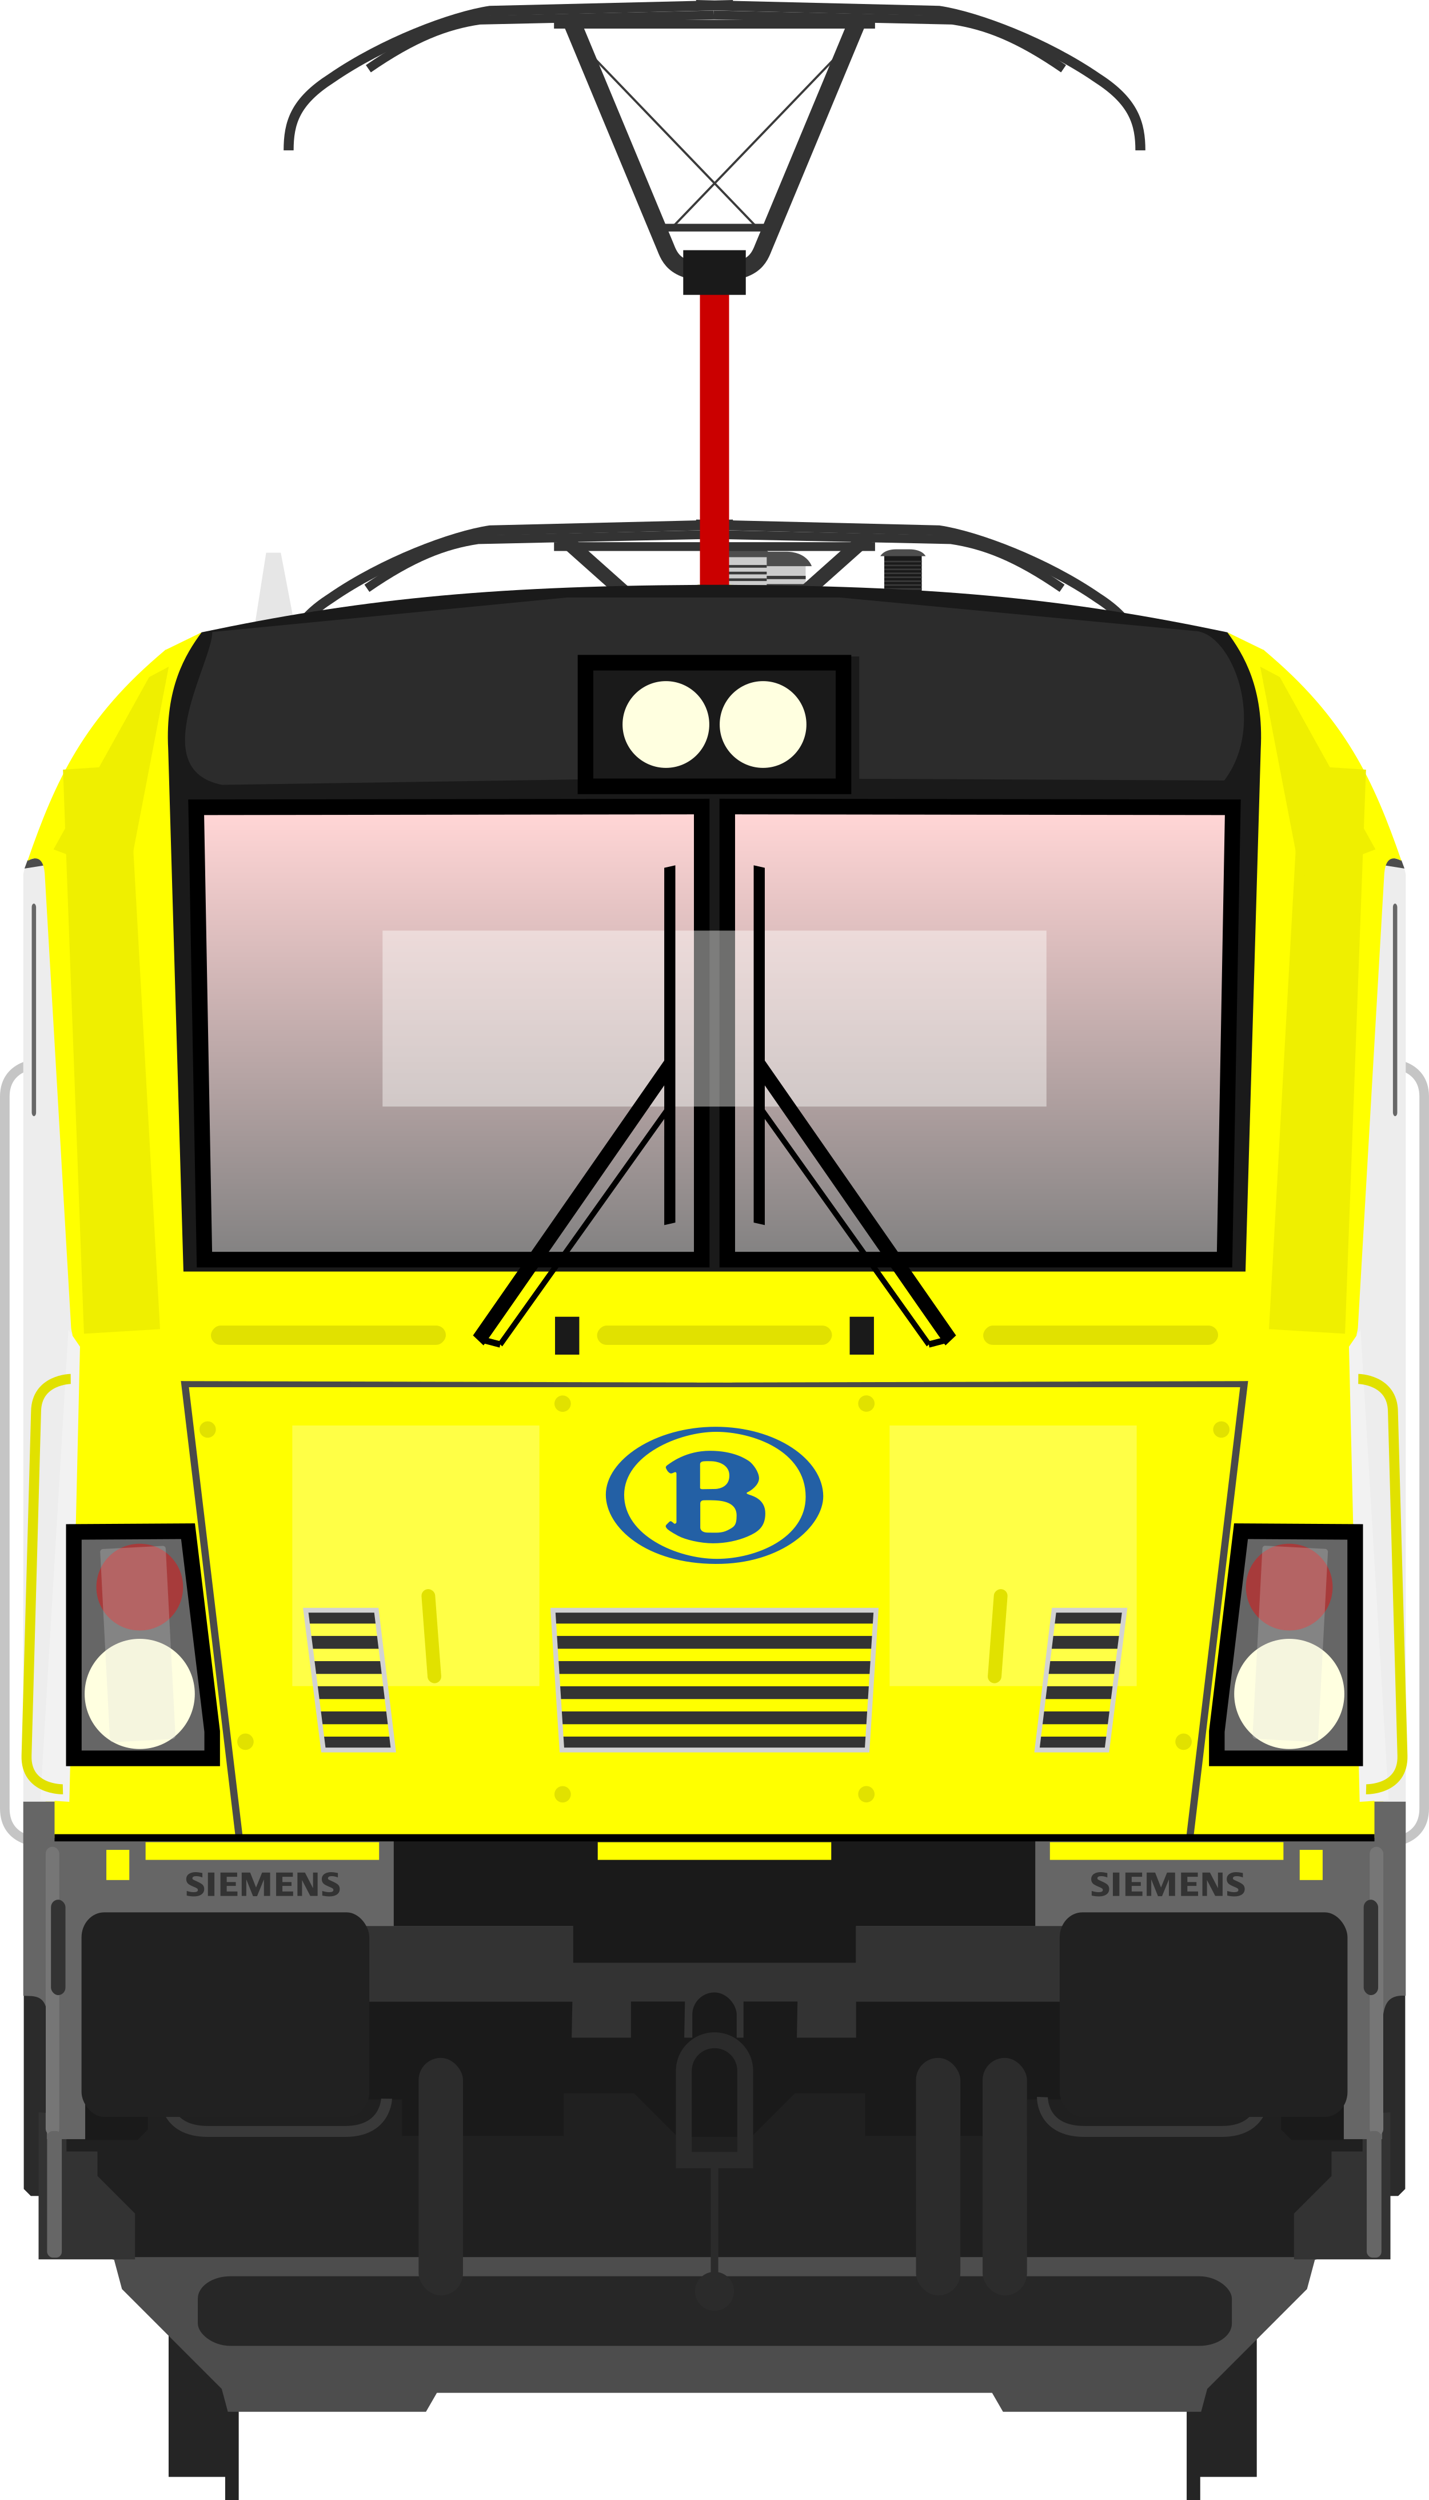
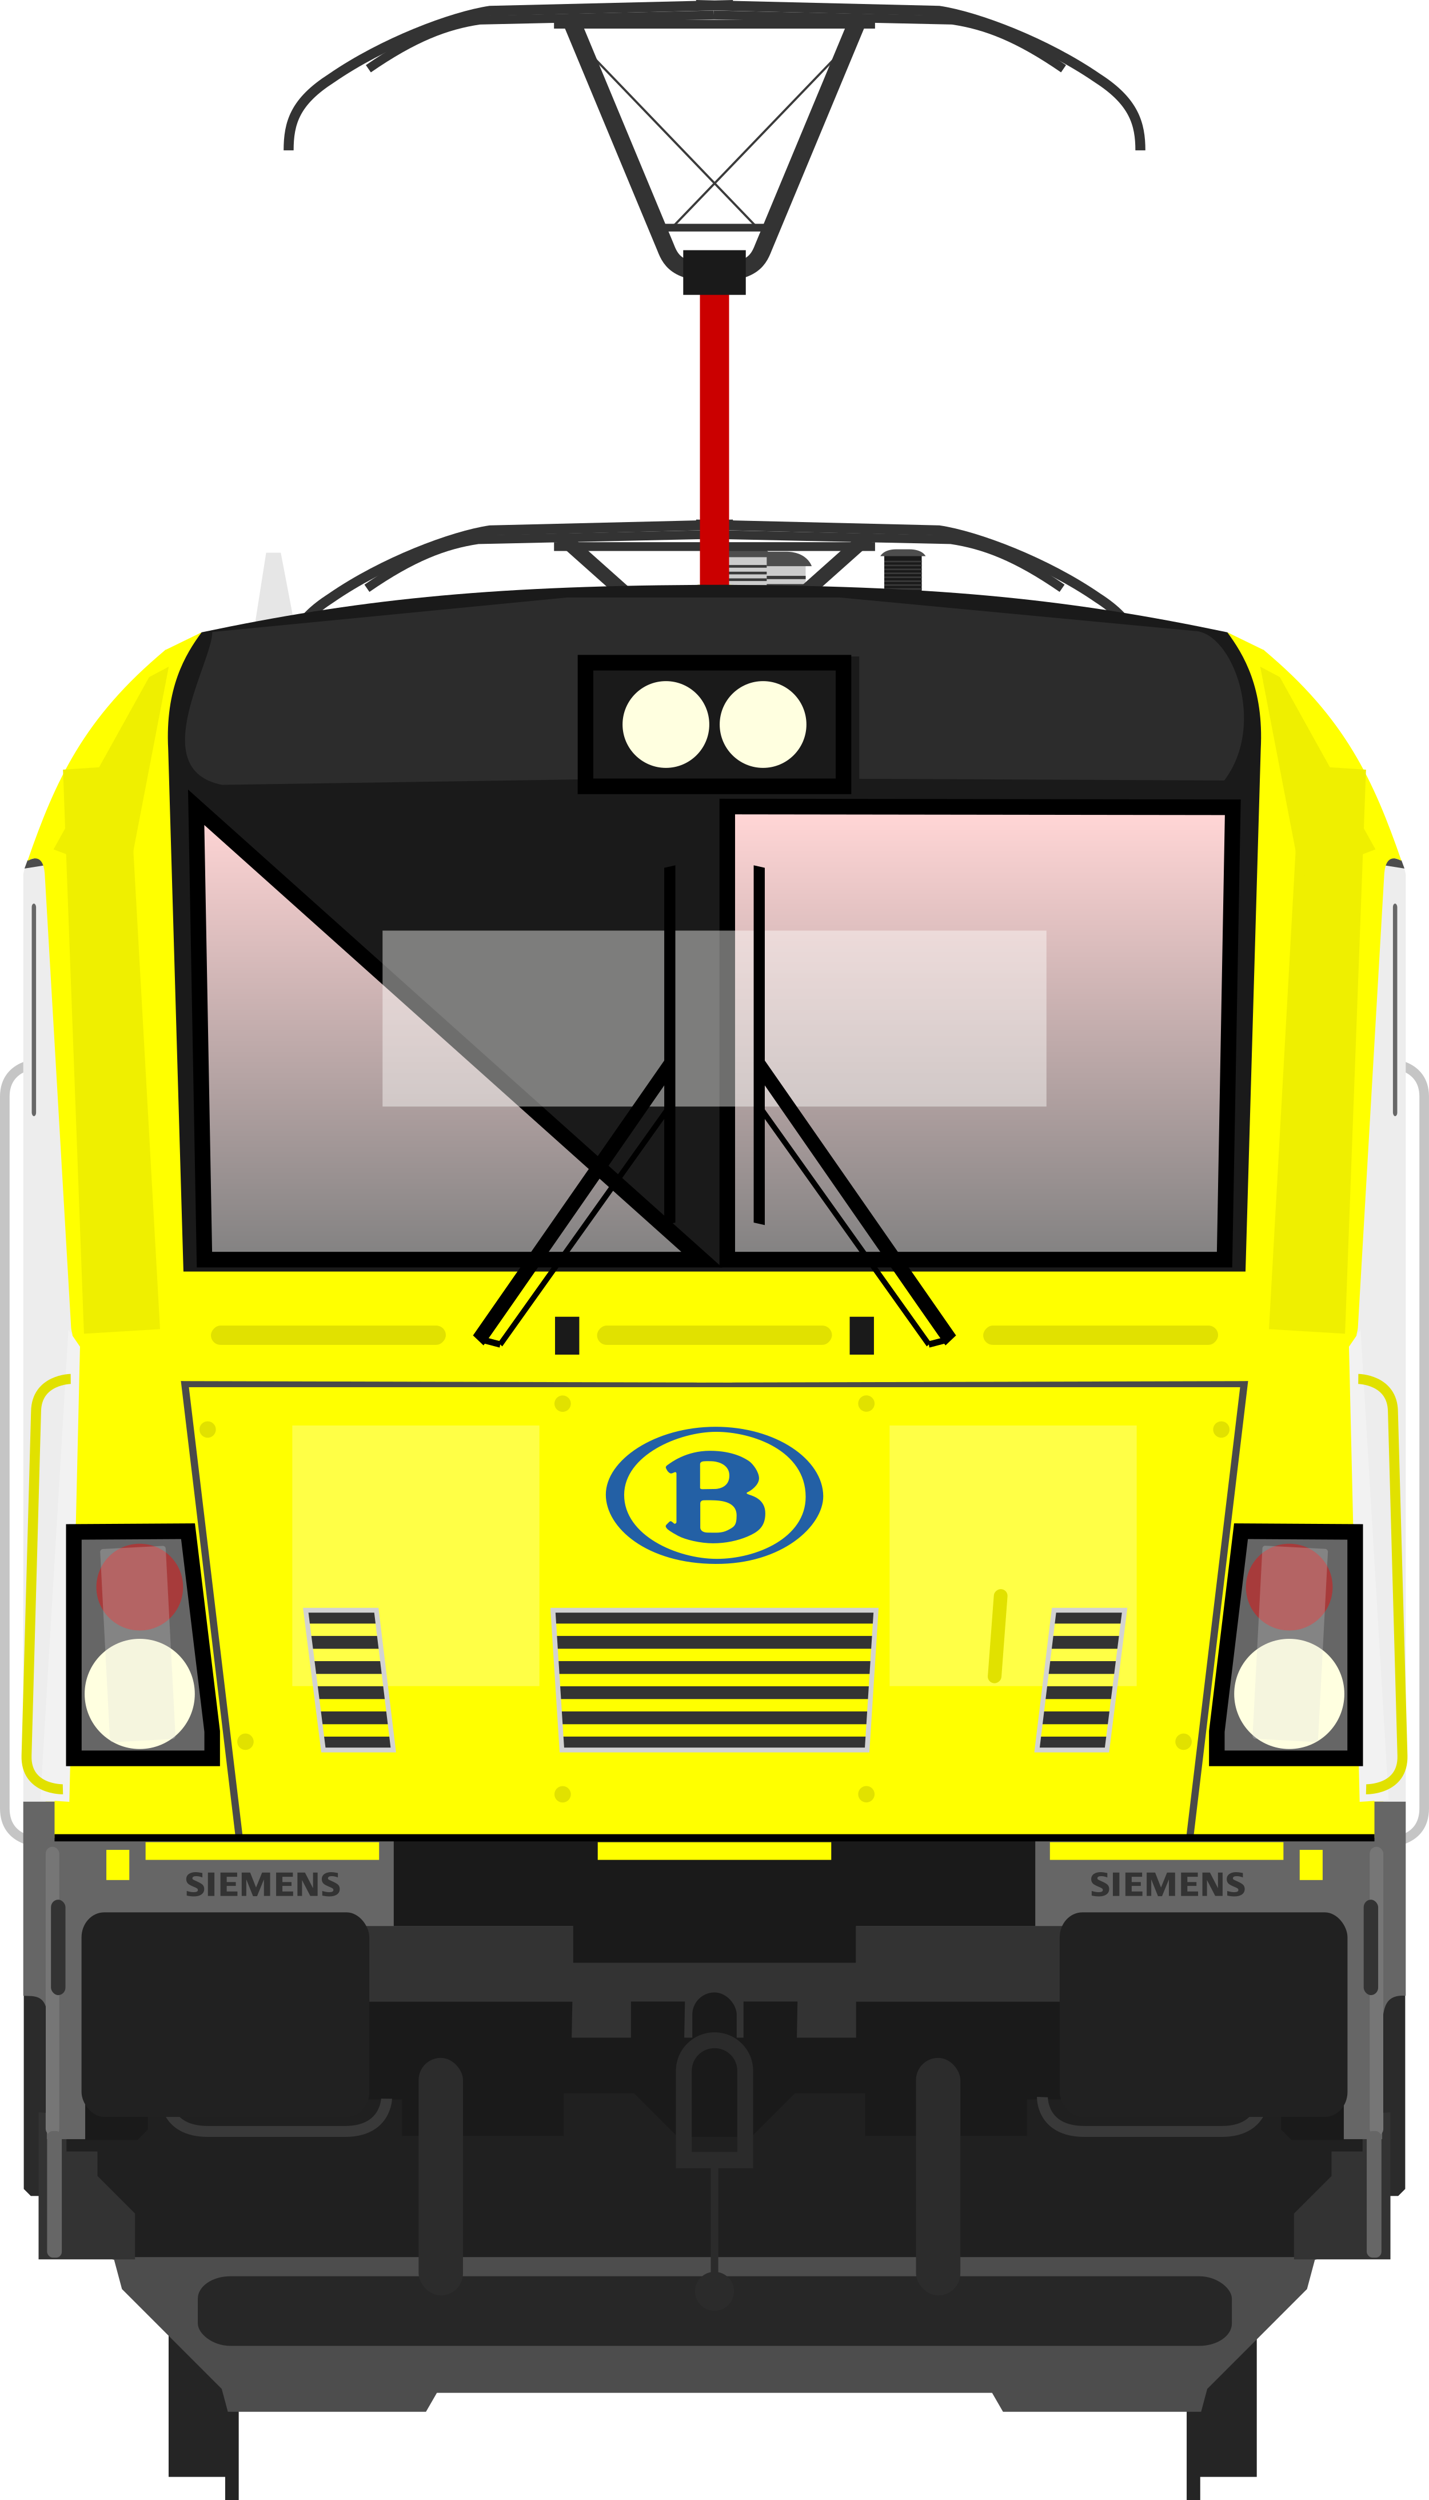
<svg xmlns="http://www.w3.org/2000/svg" xmlns:xlink="http://www.w3.org/1999/xlink" version="1.1" width="297.91" height="521">
  <defs>
    <linearGradient id="linearGradient1415" x1="97.302" x2="97.302" y1="182.98" y2="269.12" gradientTransform="matrix(1.056,0,0,1.056,-1.784,-30.209)" gradientUnits="userSpaceOnUse">
      <stop stop-color="#ffd5d5" offset="0" />
      <stop stop-color="#808080" offset="1" />
    </linearGradient>
    <linearGradient id="linearGradient1807" x1="97.302" x2="97.302" y1="182.98" y2="269.12" gradientTransform="matrix(-1.084,0,0,1.084,313.86,-43.904)" gradientUnits="userSpaceOnUse" xlink:href="#linearGradient1415" />
    <linearGradient id="linearGradient1842" x1="97.302" x2="97.302" y1="182.98" y2="269.12" gradientTransform="matrix(1.084,0,0,1.084,-9.654,-43.904)" gradientUnits="userSpaceOnUse" xlink:href="#linearGradient1415" />
    <filter id="filter4582" x="-.219" y="-1.198" width="1.437" height="3.397" color-interpolation-filters="sRGB">
      <feGaussianBlur stdDeviation="11.99" />
    </filter>
    <filter id="filter6212" x="-.023" y="-.074" width="1.046" height="1.148" color-interpolation-filters="sRGB">
      <feGaussianBlur stdDeviation="2.068" />
    </filter>
    <filter id="filter6494" x="-.127" y="-1.301" width="1.254" height="3.602" color-interpolation-filters="sRGB">
      <feGaussianBlur stdDeviation="11.012" />
    </filter>
    <filter id="filter7085-2" x="-.242" y="-.141" width="1.484" height="1.283" color-interpolation-filters="sRGB">
      <feGaussianBlur stdDeviation="2.589" />
    </filter>
    <filter id="filter7229" x="-.283" y="-.048" width="1.566" height="1.097" color-interpolation-filters="sRGB">
      <feGaussianBlur stdDeviation="2.384" />
    </filter>
    <filter id="filter7229-0" x="-.283" y="-.048" width="1.566" height="1.097" color-interpolation-filters="sRGB">
      <feGaussianBlur stdDeviation="2.384" />
    </filter>
    <filter id="filter8450" x="-.707" y="-.033" width="2.414" height="1.067" color-interpolation-filters="sRGB">
      <feGaussianBlur stdDeviation="0.836" />
    </filter>
    <filter id="filter8450-0" x="-.707" y="-.033" width="2.414" height="1.067" color-interpolation-filters="sRGB">
      <feGaussianBlur stdDeviation="0.836" />
    </filter>
    <filter id="filter1315" x="-.332" y="-.315" width="1.665" height="1.63" color-interpolation-filters="sRGB">
      <feGaussianBlur stdDeviation="7.133" />
    </filter>
    <filter id="filter1315-3" x="-.332" y="-.315" width="1.665" height="1.63" color-interpolation-filters="sRGB">
      <feGaussianBlur stdDeviation="7.133" />
    </filter>
    <filter id="filter7085-2-5" x="-.242" y="-.141" width="1.484" height="1.283" color-interpolation-filters="sRGB">
      <feGaussianBlur stdDeviation="2.589" />
    </filter>
    <filter id="filter3862" x="-.805" y="-.273" width="2.609" height="1.546" color-interpolation-filters="sRGB">
      <feGaussianBlur stdDeviation="4.584" />
    </filter>
    <filter id="filter3862-1" x="-.805" y="-.273" width="2.609" height="1.546" color-interpolation-filters="sRGB">
      <feGaussianBlur stdDeviation="4.584" />
    </filter>
    <filter id="filter7615-6" x="-.138" y="-.014" width="1.275" height="1.028" color-interpolation-filters="sRGB">
      <feGaussianBlur stdDeviation="0.574" />
    </filter>
    <filter id="filter7615-9-5" x="-.138" y="-.014" width="1.275" height="1.028" color-interpolation-filters="sRGB">
      <feGaussianBlur stdDeviation="0.574" />
    </filter>
  </defs>
  <g transform="translate(-3.149,15.843)">
    <g transform="translate(-.466)" fill="none" stroke="#c5c5c5" stroke-width="2">
      <path d="m11.838 205.78s-7.162 0.069-7.223 6.816v148.42c0 7.215 7.574 7.014 7.574 7.014" />
      <path d="m293.3 205.78s7.162 0.069 7.223 6.816v148.42c0 7.215-7.574 7.014-7.574 7.014" />
    </g>
    <g transform="matrix(.555 0 0 .555 138.02 32.424)">
      <rect x="89.144" y="120.51" width="14.067" height="22.166" fill="#1a1a1a" stroke-width="2.504" />
      <rect x="87.969" y="140.28" width="16.272" height="2.69" fill="#909090" />
      <path d="m93.318 135.68h5.188c5.781-0.055 6.969 2.938 6.969 2.938h-18.589s1.219-2.882 6.438-2.938z" fill="#4d4d4d" />
      <path d="m93.563 119.28h4.744c5.287-0.049 6.372 2.584 6.372 2.584h-17.005s1.115-2.535 5.887-2.584z" fill="#4d4d4d" />
      <g fill="#3a3a3a">
        <rect x="89.144" y="123.59" width="14.067" height=".585" />
        <rect x="89.144" y="125.06" width="14.067" height=".585" />
        <rect x="89.144" y="126.53" width="14.067" height=".585" />
        <rect x="89.144" y="128.01" width="14.067" height=".585" />
        <rect x="89.144" y="129.48" width="14.067" height=".585" />
        <rect x="89.144" y="130.95" width="14.067" height=".585" />
        <rect x="89.144" y="132.42" width="14.067" height=".585" />
        <rect x="89.144" y="133.89" width="14.067" height=".585" />
      </g>
    </g>
    <g transform="matrix(.858 0 0 1.168 82.555 -40.192)">
      <rect x="89.144" y="120.51" width="14.067" height="22.166" fill="#ccc" stroke-width="2.504" />
      <rect x="87.969" y="140.28" width="16.272" height="2.69" fill="#909090" />
      <path d="m93.318 135.68h5.188c5.781-0.055 6.969 2.938 6.969 2.938h-18.589s1.219-2.882 6.438-2.938z" fill="#4d4d4d" />
      <path d="m93.563 119.28h4.744c5.287-0.049 6.372 2.584 6.372 2.584h-17.005s1.115-2.535 5.887-2.584z" fill="#4d4d4d" />
      <g fill="#3a3a3a">
        <rect x="89.144" y="123.59" width="14.067" height=".585" />
        <rect x="89.144" y="125.06" width="14.067" height=".585" />
        <rect x="89.144" y="126.53" width="14.067" height=".585" />
        <rect x="89.144" y="128.01" width="14.067" height=".585" />
        <rect x="89.144" y="129.48" width="14.067" height=".585" />
        <rect x="89.144" y="130.95" width="14.067" height=".585" />
        <rect x="89.144" y="132.42" width="14.067" height=".585" />
        <rect x="89.144" y="133.89" width="14.067" height=".585" />
      </g>
    </g>
    <g transform="matrix(.695 0 0 .946 91.258 -15.011)">
      <rect x="89.144" y="120.51" width="14.067" height="22.166" fill="#ccc" stroke-width="2.504" />
      <rect x="87.969" y="140.28" width="16.272" height="2.69" fill="#909090" />
      <path d="m93.318 135.68h5.188c5.781-0.055 6.969 2.938 6.969 2.938h-18.589s1.219-2.882 6.438-2.938z" fill="#4d4d4d" />
      <path d="m93.563 119.28h4.744c5.287-0.049 6.372 2.584 6.372 2.584h-17.005s1.115-2.535 5.887-2.584z" fill="#4d4d4d" />
      <g fill="#3a3a3a">
        <rect x="89.144" y="123.59" width="14.067" height=".585" />
        <rect x="89.144" y="125.06" width="14.067" height=".585" />
        <rect x="89.144" y="126.53" width="14.067" height=".585" />
        <rect x="89.144" y="128.01" width="14.067" height=".585" />
        <rect x="89.144" y="129.48" width="14.067" height=".585" />
        <rect x="89.144" y="130.95" width="14.067" height=".585" />
        <rect x="89.144" y="132.42" width="14.067" height=".585" />
        <rect x="89.144" y="133.89" width="14.067" height=".585" />
      </g>
    </g>
    <g transform="translate(-9.9817e-4)" fill="none" stroke="#333">
      <g transform="translate(-8.288)" stroke-width="3">
        <path d="m192.66 95.666-13.283 11.834" />
        <path d="m128.13 95.666 13.283 11.834" />
      </g>
      <path d="m79.642 106.75c9.507-6.558 16.232-9.099 23.176-10.134l48.84-1.073m72.91 11.206c-9.509-6.558-16.231-9.099-23.18-10.134l-49.729-1.073" stroke-width="1.836" />
      <path d="m63.32 123.76c0-5.768 1.341-10.168 8.912-15.024 10.777-7.433 25.202-12.879 33.074-14.052l50.667-1.217m84.917 30.291c0-5.54-1.342-10.168-8.907-15.024-10.78-7.433-25.201-12.879-33.078-14.052l-50.662-1.217" stroke-width="2.081" />
    </g>
    <path d="m58.63 99.344-2.286 14.57 8.022-0.548-2.678-14.022z" fill="#e6e6e6" />
    <rect x="9.573" y="395.63" width="285.06" height="44.693" ry="0" fill="#2b2b2b" stroke="#2b2b2b" stroke-linecap="round" stroke-linejoin="bevel" stroke-width="2.931" />
    <g transform="matrix(1 0 0 1 6.725 -15.916)" fill="#252525">
      <rect x="31.576" y="480.51" width="13.578" height="35.732" stroke-width="1.011" />
      <rect x="43.367" y="500.52" width="2.825" height="20.585" stroke-width="1.092" />
      <rect transform="scale(-1,1)" x="-258.43" y="480.51" width="13.578" height="35.732" stroke-width="1.011" />
      <rect transform="scale(-1,1)" x="-246.64" y="500.52" width="2.825" height="20.585" stroke-width="1.092" />
    </g>
    <g stroke-width="1.084">
      <path d="m148.59 106.02v0.16c-36.244 0.814-70.891 2.294-110.96 13.422-15.914 13.842-24.404 29.915-29.631 46.969l1.895-3.488 2.617 3.725 3.449 94-3.561 106.43h279.41l-3.562-106.43 3.451-94 2.615-3.725 1.895 3.488c-5.227-17.054-13.717-33.127-29.631-46.969-40.066-11.127-74.713-12.608-110.96-13.422v-0.16c-1.143 0.025-2.358 0.055-3.516 0.08-1.158-0.025-2.374-0.055-3.518-0.08z" fill="#ff0" />
      <path d="m296.21 166.57v193.03h-6.525l-3.951-103.13 3.955-96.056 5.626 3.124c0.294 0.809 0.853 2.13 0.895 3.027z" fill="#ededed" />
      <path d="m13.348 416.22v35.451l13.588 3.408 1.637 6.107 20.803 20.803 1.279 4.773h41.295l2.281-3.953h115.74l2.283 3.953h41.295l1.279-4.773 20.801-20.803 1.637-6.107 13.59-3.408v-35.451h-277.51z" fill="#4d4d4d" />
    </g>
    <rect x="12.559" y="395.17" width="279.09" height="59.35" fill="#202020" />
    <rect transform="matrix(1.036 0 0 .714 -2.621 131.99)" x="45.372" y="457.32" width="208.09" height="20.315" ry="6.55" fill="#272727" filter="url(#filter6494)" />
    <path d="m293.02 424.36v30.639h-20.107v-9.549l7.83-7.83v-5.109h6.463v-7.797z" fill="#333" stroke-width="1.084" />
    <path d="m295.31 163.42 0.637 1.735-4.073-0.647c0.251-0.674 0.715-1.216 1.236-1.723z" fill="#4d4d4d" stroke-width="1.084" />
    <path d="m41.682 272.49 11.449 95.565h197.95l11.447-95.565z" fill="#ff0" stroke="#4a4a4a" stroke-width="1.5" />
    <path d="m118.65 98.061h35.073m31.853 0h-35.073" fill="none" stroke="#333" stroke-width="1.836" />
    <g transform="translate(-.005 -12.842)">
      <g transform="translate(0,-1)">
        <g transform="matrix(.918 0 0 .918 25.015 -4.284)" fill="none" stroke="#3b3b3b" stroke-width=".5">
          <path d="m129.04 53.91 38.979-40.528" />
          <path d="m147.9 53.91-38.979-40.528" />
        </g>
        <g transform="translate(0,-2)" fill="none" stroke="#333">
          <path d="m152.11 55.982v74.333" fill="none" stroke="#cb0000" stroke-width="6.076" />
          <path d="m121.67 2.924 20.258 48.679c1.145 2.961 2.762 5.737 13.001 5.14m27.62-53.819-20.258 48.679c-1.145 2.961-2.762 5.737-13.001 5.14" stroke-width="3.672" />
          <path d="m118.65 5.04h35.073m31.853 0h-35.073" stroke-width="1.836" />
        </g>
        <rect x="145.59" y="50.136" width="13.042" height="9.313" fill="#1a1a1a" stroke-width=".833" />
        <path d="m79.947 12.325c9.507-6.558 16.232-9.099 23.176-10.134l48.84-1.073m72.91 11.206c-9.509-6.558-16.231-9.099-23.18-10.134l-49.729-1.073" fill="none" stroke="#333" stroke-width="1.836" />
        <path d="m63.324 29.334c0-5.768 1.341-10.168 8.912-15.024 10.777-7.433 25.202-12.879 33.074-14.052l50.667-1.217m84.917 30.291c0-5.54-1.342-10.168-8.907-15.024-10.78-7.433-25.201-12.879-33.078-14.052l-50.662-1.217" fill="none" stroke="#333" stroke-width="2.081" />
        <rect x="141" y="44.639" width="22.575" height="1.604" fill="#333" />
      </g>
    </g>
    <g stroke-width="1.084">
      <path d="m148.59 106.02v0.025c-44.621 0.268-71.396 3.157-103.4 9.881l-0.006 2e-3 -8.242 7.133 3.121 127.69h224.08l3.119-127.69-8.24-7.133-8e-3 -2e-3c-32-6.724-58.774-9.612-103.39-9.881-1.172-0.047-2.488-0.015-3.518-0.012-1.179-3e-3 -2.313-0.014-3.518-0.014z" fill="#1a1a1a" />
      <path d="m8 166.57v193.03h6.525l3.951-103.13-3.955-96.056-5.626 3.124c-0.294 0.809-0.853 2.13-0.895 3.027z" fill="#ededed" />
      <path d="m11.192 424.36v30.639h20.107v-9.549l-7.83-7.83v-5.109h-6.463v-7.797z" fill="#333" />
      <path d="m8.896 163.42-0.637 1.735 4.073-0.647c-0.251-0.674-0.715-1.216-1.236-1.723z" fill="#4d4d4d" />
    </g>
    <g transform="translate(6.944)">
      <path transform="matrix(1.012 0 0 .583 -1.775 44.62)" d="m41.73 122.2 73.047-12.324h56.226l73.057 11.958c7.7 0.29 15.015 33.093 6.142 53.433l-75.182-0.6v-43.732h-57.883v43.957l-73.369 1.94c-15.983-5.38-1.939-44.041-2.038-54.632z" fill="#6f6f6f" fill-opacity=".222" filter="url(#filter6212)" />
      <path d="m38.245 115.93-7.555 3.676c-17.091 14.17-22.995 27.349-28.736 43.941l-0.004 4e-3 1-0.461c0.808-0.097 2.461-0.375 2.617 3.725l5.461 94c0.903 9.155 19.237 11.156 23.709 11.156l106.74 0.291v0.019l3.684-0.01 3.682 0.01v-0.019l106.74-0.291c4.472 0 22.806-2.002 23.709-11.156l5.463-94c0.156-4.099 1.807-3.822 2.615-3.725l1 0.461-4e-3 -4e-3c-5.741-16.592-11.645-29.771-28.736-43.941l-7.553-3.676c3.415 4.653 7.625 11.584 6.961 24.369l-3.178 108.84h-221.41l-3.18-108.84c-0.664-12.785 3.548-19.716 6.963-24.369z" fill="#ff0" stroke-width="1.084" />
    </g>
    <g transform="translate(1.937)" fill="#ffff4a" fill-opacity=".949" stroke-linecap="round" stroke-linejoin="bevel" stroke-width="3">
      <rect x="62.151" y="281.22" width="51.512" height="54.311" filter="url(#filter1315)" />
      <rect x="186.67" y="281.22" width="51.512" height="54.311" filter="url(#filter1315-3)" />
    </g>
    <path transform="matrix(.826 0 0 1.003 3.62 -1.033)" d="m16.7 261.52-7.092 97.663 7.324 0.423 2.693-94.568z" fill="#f2f2f2" filter="url(#filter7615-6)" />
    <g transform="translate(.036)" fill="#f2f2f2">
      <path transform="matrix(-.826 0 0 1.003 300.55 -1.033)" d="m16.7 261.52-7.092 97.663 7.324 0.423 2.693-94.568z" filter="url(#filter7615-9-5)" />
    </g>
    <g transform="translate(.285)">
      <g fill="#333" stroke-width="1.084">
        <path d="m222.88 319.72-0.34 2.785h14.713l0.354-2.785zm-0.652 5.359-0.324 2.672h14.688l0.338-2.672zm-0.639 5.248-0.324 2.66h14.664l0.336-2.66zm-0.637 5.234-0.326 2.672h14.639l0.338-2.672zm-0.639 5.246-0.324 2.672h14.611l0.338-2.672zm-0.639 5.248-0.34 2.793h14.584l0.354-2.793z" />
        <path d="m118.42 319.72 0.178 2.783h67.01l0.178-2.783zm0.344 5.357 0.172 2.672h66.334l0.172-2.672zm0.336 5.246 0.172 2.672h65.662l0.172-2.672zm0.336 5.246 0.17 2.662h64.994l0.17-2.662zm0.336 5.236 0.172 2.672h64.32l0.17-2.672zm0.336 5.246 0.18 2.797h63.633l0.178-2.797z" />
        <path d="m66.598 319.72 0.354 2.785h14.713l-0.34-2.785zm0.678 5.359 0.338 2.672h14.688l-0.324-2.672zm0.664 5.248 0.336 2.66h14.664l-0.324-2.66zm0.662 5.234 0.338 2.672h14.639l-0.326-2.672zm0.664 5.246 0.338 2.672h14.611l-0.324-2.672zm0.666 5.248 0.354 2.793h14.584l-0.34-2.793z" />
      </g>
      <path d="m66.598 319.72 3.688 29.129h14.584l-3.545-29.129z" fill="none" stroke="#d2d2d2" stroke-width="1px" />
    </g>
    <path d="m8 359.61v40.453c2.022 0.159 5.44-0.662 4.912 5.715v24.166h18.896l2.201-2.246v-8.368h236.19v8.368l2.203 2.246h18.896v-24.166c0.35-2.917 0.433-6.045 4.912-5.715v-40.453h-6.525v7.533h-275.16v-7.533z" fill="#666" stroke-width="1.084" />
    <path d="m20.912 397.18v32.958h10.896l2.201-2.246v-6.231h52.951v7.613h33.742v-8.885h14.652l9.062 9.062h15.375l9.062-9.062h14.65v8.885h33.742v-7.613h52.951v6.231l2.203 2.246h10.896v-32.958z" fill="#1a1a1a" stroke-width="1.084" />
    <path d="m78.334 385.53v15.773h44.139c-0.069 3.751-0.143 7.494-0.143 7.494h12.35v-7.531h11.262c-0.069 3.771-0.143 7.531-0.143 7.531h12.35v-7.531h11.264c-0.07 3.771-0.143 7.531-0.143 7.531h12.348v-7.494h44.26v-15.773h-44.26v7.697h-59.023v-7.697h-44.26z" fill="#333" />
    <g transform="translate(-.83)" fill="#1a1a1a">
      <rect x="119.69" y="258.56" width="5.053" height="7.893" ry="0" />
      <rect x="181.12" y="258.56" width="5.053" height="7.893" ry="0" />
    </g>
    <path d="m237.61 319.72-3.688 29.129h-14.584l3.545-29.129z" fill="none" stroke="#d2d2d2" stroke-width="1px" />
    <path d="m118.42 319.72 1.867 29.129h63.633l1.865-29.129z" fill="none" stroke="#d2d2d2" stroke-width="1px" />
    <path d="m125.21 122.26v25.764h53.784v-25.764z" fill="#1a1a1a" stroke="#000" stroke-width="3.252" />
    <g stroke="#000" stroke-width="3.252">
      <path d="m260.16 152.39-1.725 94.264h-103.67v-94.418z" fill="url(#linearGradient1807)" />
-       <path d="m44.046 152.39 1.725 94.264h103.67v-94.418z" fill="url(#linearGradient1842)" />
+       <path d="m44.046 152.39 1.725 94.264h103.67z" fill="url(#linearGradient1842)" />
    </g>
    <rect transform="matrix(1.051,0,0,1.527,-4.881,-106.19)" x="83.524" y="186.17" width="131.69" height="24.012" fill="#fffffe" fill-opacity=".43" filter="url(#filter4582)" />
    <g transform="translate(.219)">
      <g transform="matrix(4.327,0,0,4.995,6.216,30.097)">
        <path transform="translate(.202 1.587)" d="m21.828 44.931 9.474-11.792-0.026 1.067s-8.944 11.179-8.942 11.14z" stroke-width=".347" />
        <rect transform="matrix(-0 1 .981 -.192 0 0)" x="33.123" y="31.849" width="14.906" height=".545" stroke-width=".224" />
        <path d="m23.341 46.895 8.279-10.067" fill="none" stroke="#000" stroke-width=".254px" />
        <path d="m23.341 46.895-0.787-0.178" fill="#808080" stroke="#000" stroke-width=".265px" />
      </g>
      <g transform="matrix(-4.327,0,0,4.995,297.56,30.097)">
        <path transform="translate(.202 1.587)" d="m21.828 44.931 9.474-11.792-0.026 1.067s-8.944 11.179-8.942 11.14z" stroke-width=".347" />
        <rect transform="matrix(-0 1 .981 -.192 0 0)" x="33.123" y="31.849" width="14.906" height=".545" stroke-width=".224" />
        <path d="m23.341 46.895 8.279-10.067" fill="none" stroke="#000" stroke-width=".254px" />
        <path d="m23.341 46.895-0.787-0.178" fill="#808080" stroke="#000" stroke-width=".265px" />
      </g>
    </g>
    <g fill="#e1e100">
      <rect transform="scale(-1,1)" x="-176.59" y="260.4" width="48.97" height="4.019" ry="2.009" stroke-width="1.038" />
      <g transform="translate(.141)" stroke-width="1.038">
        <rect transform="scale(-1,1)" x="-95.952" y="260.4" width="48.97" height="4.019" ry="2.009" fill="#e1e100" />
        <rect transform="scale(-1,1)" x="-256.95" y="260.4" width="48.97" height="4.019" ry="2.009" />
      </g>
      <g transform="translate(.333)">
        <g transform="translate(1.444)">
-           <rect transform="matrix(-.075 -.997 -.997 .075 0 0)" x="-340.95" y="-68.091" width="19.661" height="2.85" ry="1.395" fill="#e1e100" stroke-width="1.038" />
-         </g>
+           </g>
        <g transform="matrix(-1,0,0,1,302.1,0)">
          <rect transform="matrix(-.075 -.997 -.997 .075 0 0)" x="-340.95" y="-68.091" width="19.661" height="2.85" ry="1.395" fill="#e1e100" stroke-width="1.038" />
        </g>
      </g>
    </g>
    <path d="m85.231 367.56v17.967h37.363v7.697h59.023v-7.697h37.361v-17.967z" fill="#1a1a1a" />
    <g transform="translate(-.698)" fill="#ff0" stroke-width=".858">
      <rect x="34.196" y="368.06" width="48.682" height="3.686" />
      <rect x="222.73" y="368.06" width="48.682" height="3.686" />
      <rect x="128.46" y="368.06" width="48.682" height="3.686" />
    </g>
    <g transform="translate(-.06)" fill="none" stroke="#393939" stroke-width="2.278">
      <path d="m83.8 421.51s-0.086 6.768-8.518 6.826h-28.741c-9.016 0-8.765-7.158-8.765-7.158" />
      <path d="m266.55 421.51s-0.086 6.768-8.518 6.826h-28.741c-9.016 0-8.765-7.158-8.765-7.158" />
    </g>
    <g transform="matrix(1,0,0,1.102,-3.442,-43.484)" fill="#212121">
      <rect x="23.585" y="386.72" width="60" height="38.681" ry="4.725" />
      <rect x="227.51" y="386.72" width="60" height="38.681" ry="4.725" />
    </g>
    <g transform="translate(1.658,-12.661)">
      <rect x="145.82" y="412.03" width="9.25" height="19.751" ry="4.625" fill="#1a1a1a" />
      <path d="m144.05 448.67v-20.278c0-3.546 2.855-6.402 6.402-6.402s6.402 2.855 6.402 6.402v20.278" fill="none" stroke="#2b2b2b" stroke-width="3.304" />
      <g fill="#2b2b2b">
        <rect x="145" y="445.26" width="10.783" height="3.403" ry="0" />
        <rect x="149.67" y="446.56" width="1.562" height="25.812" />
        <circle cx="150.45" cy="474.31" r="4.062" />
      </g>
    </g>
    <g transform="translate(.53)" fill="#ff0">
      <rect x="24.793" y="369.66" width="4.785" height="6.287" />
      <rect x="273.57" y="369.66" width="4.785" height="6.287" />
    </g>
    <g fill="#2c2c2c">
-       <rect x="208" y="413.01" width="9.25" height="49.502" ry="4.625" />
      <rect x="194.11" y="413.01" width="9.25" height="49.502" ry="4.625" />
      <rect x="90.419" y="413.01" width="9.25" height="49.502" ry="4.625" />
    </g>
    <g transform="translate(.64)" clip-rule="evenodd" fill="#333" fill-rule="evenodd">
      <g transform="matrix(.032 0 0 .032 41.338 374.3)">
        <path d="m3.086 152.54v-30.077c17.119 5.388 32.267 8.082 45.444 8.082 18.193 0 27.291-4.809 27.291-14.42 0-3.583-1.324-6.594-3.978-9.032-2.714-2.586-9.665-6.171-20.835-10.764-20.042-8.241-33.111-15.269-39.19-21.082-7.879-7.673-11.818-17.349-11.818-29.042 0-15.058 5.74-26.535 17.212-34.422 11.345-7.818 26.118-11.723 44.342-11.723 10.041 0 24.574 1.848 43.583 5.549v28.933c-14.144-5.65-27.273-8.469-39.403-8.469-17.081 0-25.621 4.69-25.621 14.091 0 3.514 1.72 6.38 5.165 8.602 2.865 1.798 10.759 5.596 23.665 11.406 18.583 8.253 30.954 15.427 37.118 21.529 7.314 7.238 10.978 16.604 10.978 28.084 0 16.501-7.177 29.088-21.521 37.761-11.621 7.033-26.69 10.535-45.198 10.535-15.63 0-31.378-1.841-47.234-5.541z" />
        <polygon points="183.6 2.704 183.6 155 141.06 155 141.06 2.704" />
        <polygon points="322.9 64.639 322.9 89.765 263.62 89.765 263.62 125.91 333.48 125.91 333.48 155 222.62 155 222.62 2.704 331.72 2.704 331.72 30.25 263.62 30.25 263.62 64.639" />
        <polygon points="391.22 155 361.25 155 361.25 2.704 416.4 2.704 454.72 100.02 494 2.704 546.39 2.704 546.39 155 506.06 155 506.06 47.171 461.39 156.55 435.02 156.55 391.22 47.171" />
        <polygon points="685.7 64.639 685.7 89.765 626.42 89.765 626.42 125.91 696.28 125.91 696.28 155 585.41 155 585.41 2.704 694.51 2.704 694.51 30.25 626.42 30.25 626.42 64.639" />
        <polygon points="855.85 155 807.94 155 754.25 51.678 754.25 155 724.27 155 724.27 2.704 773.58 2.704 825.88 104.66 825.88 2.704 855.85 2.704" />
        <path d="m886.05 152.54v-30.077c16.974 5.388 32.12 8.082 45.452 8.082 18.195 0 27.282-4.809 27.282-14.42 0-3.583-1.289-6.594-3.854-9.032-2.728-2.586-9.708-6.171-20.945-10.764-19.982-8.173-33.064-15.198-39.199-21.082-7.875-7.605-11.807-17.317-11.807-29.146 0-14.993 5.726-26.432 17.21-34.319 11.328-7.818 26.118-11.723 44.344-11.723 10.247 0 23.525 1.627 39.81 4.896l3.761 0.653v28.933c-14.146-5.65-27.313-8.469-39.508-8.469-17.016 0-25.503 4.69-25.503 14.091 0 3.514 1.711 6.38 5.147 8.602 2.73 1.729 10.656 5.529 23.778 11.406 18.442 8.253 30.787 15.427 37.005 21.529 7.325 7.238 10.98 16.604 10.98 28.084 0 16.501-7.135 29.088-21.406 37.761-11.689 7.033-26.796 10.535-45.301 10.535-15.647 1e-3 -31.402-1.84-47.246-5.54z" />
      </g>
      <g transform="matrix(.032 0 0 .032 230 374.3)">
        <path d="m3.086 152.54v-30.077c17.119 5.388 32.267 8.082 45.444 8.082 18.193 0 27.291-4.809 27.291-14.42 0-3.583-1.324-6.594-3.978-9.032-2.714-2.586-9.665-6.171-20.835-10.764-20.042-8.241-33.111-15.269-39.19-21.082-7.879-7.673-11.818-17.349-11.818-29.042 0-15.058 5.74-26.535 17.212-34.422 11.345-7.818 26.118-11.723 44.342-11.723 10.041 0 24.574 1.848 43.583 5.549v28.933c-14.144-5.65-27.273-8.469-39.403-8.469-17.081 0-25.621 4.69-25.621 14.091 0 3.514 1.72 6.38 5.165 8.602 2.865 1.798 10.759 5.596 23.665 11.406 18.583 8.253 30.954 15.427 37.118 21.529 7.314 7.238 10.978 16.604 10.978 28.084 0 16.501-7.177 29.088-21.521 37.761-11.621 7.033-26.69 10.535-45.198 10.535-15.63 0-31.378-1.841-47.234-5.541z" />
        <polygon points="183.6 2.704 183.6 155 141.06 155 141.06 2.704" />
        <polygon points="331.72 2.704 331.72 30.25 263.62 30.25 263.62 64.639 322.9 64.639 322.9 89.765 263.62 89.765 263.62 125.91 333.48 125.91 333.48 155 222.62 155 222.62 2.704" />
        <polygon points="506.06 155 506.06 47.171 461.39 156.55 435.02 156.55 391.22 47.171 391.22 155 361.25 155 361.25 2.704 416.4 2.704 454.72 100.02 494 2.704 546.39 2.704 546.39 155" />
        <polygon points="694.51 2.704 694.51 30.25 626.42 30.25 626.42 64.639 685.7 64.639 685.7 89.765 626.42 89.765 626.42 125.91 696.28 125.91 696.28 155 585.41 155 585.41 2.704" />
        <polygon points="825.88 2.704 855.85 2.704 855.85 155 807.94 155 754.25 51.678 754.25 155 724.27 155 724.27 2.704 773.58 2.704 825.88 104.66" />
        <path d="m886.05 152.54v-30.077c16.974 5.388 32.12 8.082 45.452 8.082 18.195 0 27.282-4.809 27.282-14.42 0-3.583-1.289-6.594-3.854-9.032-2.728-2.586-9.708-6.171-20.945-10.764-19.982-8.173-33.064-15.198-39.199-21.082-7.875-7.605-11.807-17.317-11.807-29.146 0-14.993 5.726-26.432 17.21-34.319 11.328-7.818 26.118-11.723 44.344-11.723 10.247 0 23.525 1.627 39.81 4.896l3.761 0.653v28.933c-14.146-5.65-27.313-8.469-39.508-8.469-17.016 0-25.503 4.69-25.503 14.091 0 3.514 1.711 6.38 5.147 8.602 2.73 1.729 10.656 5.529 23.778 11.406 18.442 8.253 30.787 15.427 37.005 21.529 7.325 7.238 10.98 16.604 10.98 28.084 0 16.501-7.135 29.088-21.406 37.761-11.689 7.033-26.796 10.535-45.301 10.535-15.647 1e-3 -31.402-1.84-47.246-5.54z" />
      </g>
    </g>
    <path d="m14.523 367.14h275.16" fill="none" stroke="#000" stroke-width="1.5" />
    <g fill="#e1e100" stroke-width="6.463">
      <g transform="translate(.245)">
        <circle cx="120.2" cy="276.67" r="1.71" />
        <circle cx="183.52" cy="276.65" r="1.71" />
      </g>
      <g transform="translate(-.057)">
        <circle cx="46.496" cy="282.06" r="1.71" />
        <circle cx="54.373" cy="347.12" r="1.71" />
        <g transform="matrix(-1,0,0,1,304.32,0)">
          <circle cx="46.496" cy="282.06" r="1.71" />
          <circle cx="54.373" cy="347.12" r="1.71" />
        </g>
      </g>
      <g transform="translate(.245 81.41)">
        <circle cx="120.2" cy="276.67" r="1.71" />
        <circle cx="183.52" cy="276.65" r="1.71" />
      </g>
    </g>
    <g transform="translate(-1.031)" fill="#efef00">
      <path d="m275.28 143.64-6.553 117.5 15.86 0.962 4.371-117.55z" filter="url(#filter7229)" />
      <path transform="matrix(-1,0,0,1,208.66,75.825)" d="m177.67 67.81-6.553 117.5 15.86 0.962 4.371-117.55z" filter="url(#filter7229-0)" />
    </g>
    <path d="m285.67 303.4v47.186h-28.842v-5.601l5.037-41.733z" fill="#666" stroke="#000" stroke-width="3.252" />
    <circle transform="scale(-1,1)" cx="-271.93" cy="314.9" r="9.04" fill="#f00" fill-opacity=".424" stroke-width="1.084" />
    <circle transform="scale(-1,1)" cx="-271.93" cy="337.16" r="11.483" fill="#ffffe0" stroke-width="1.084" />
    <g transform="translate(.128)" fill="none" stroke="#e1e100" stroke-width="2.096">
      <path d="m17.761 271.52s-7.162 0.069-7.223 6.816l-1.983 71.68c-0.2 7.212 7.574 7.014 7.574 7.014" />
      <path d="m286.19 271.52s7.162 0.069 7.223 6.816l1.983 71.68c0.2 7.212-7.574 7.014-7.574 7.014" />
    </g>
    <path d="m18.541 303.4v47.186h28.842v-5.601l-5.037-41.733z" fill="#666" stroke="#000" stroke-width="3.252" />
    <ellipse cx="32.279" cy="314.9" rx="9.04" ry="9.04" fill="#f00" fill-opacity=".424" stroke-width="1.084" />
    <circle cx="32.279" cy="337.16" r="11.483" fill="#ffffe0" stroke-width="1.084" />
    <g transform="translate(.042)" fill="#767676">
      <rect x="288.66" y="369.01" width="2.835" height="60.24" ry="1.418" filter="url(#filter8450)" />
      <rect x="12.632" y="369.01" width="2.835" height="60.24" ry="1.418" filter="url(#filter8450-0)" />
    </g>
    <g transform="matrix(.958 0 0 1 6.042 0)" fill="#666">
      <rect x="7.227" y="428.26" width="3.203" height="26.37" ry="1.23" />
      <rect x="294.4" y="428.26" width="3.203" height="26.37" ry="1.23" />
    </g>
    <g transform="translate(-.443)" fill="#efef00">
      <g transform="matrix(.935 0 0 1 8.673 -57.28)">
        <path transform="matrix(-1,0,0,1,317.77,56.611)" d="m37.84 125.93-21.327 35.904 16.668 5.861 9.033-43.936z" filter="url(#filter7085-2)" />
      </g>
      <g transform="matrix(-.935 0 0 1 296.42 -57.28)">
        <path transform="matrix(-1,0,0,1,317.77,56.611)" d="m37.84 125.93-21.327 35.904 16.668 5.861 9.033-43.936z" filter="url(#filter7085-2-5)" />
      </g>
    </g>
    <g transform="matrix(.96 0 0 1 6.363 -7.622)" fill="#333">
      <rect x="7.724" y="387.66" width="3.144" height="19.89" ry="1.572" />
      <rect x="292.79" y="387.66" width="3.144" height="19.89" ry="1.572" />
    </g>
    <g transform="translate(.141)" fill="#666" stroke-linecap="round" stroke-linejoin="bevel" stroke-width="2.358">
      <rect x="293.4" y="172.46" width=".901" height="44.298" ry=".729" />
      <rect x="9.627" y="172.46" width=".901" height="44.298" ry=".729" />
    </g>
    <g transform="translate(.664)" fill="#dbdbdb" fill-opacity=".259">
      <rect transform="rotate(2.998,271.47,326.72)" x="264.63" y="306.58" width="13.673" height="40.287" ry=".575" filter="url(#filter3862)" />
      <rect transform="matrix(-.999 .052 .052 .999 285.42 -13.75)" x="264.63" y="306.58" width="13.673" height="40.287" ry=".575" filter="url(#filter3862-1)" />
    </g>
    <g transform="matrix(.263 0 0 .263 132.66 281.61)" fill="#2360a5" stroke-width=".626">
      <path transform="matrix(1.596 0 0 1.598 -12.34 -.74)" d="m54.621 0.178c-30.187 0-54.547 16.514-54.547 33.638 2.19e-4 16.434 20.349 34.26 54.547 34.36 33.095 0.2 53.449-18.827 53.449-33.559-0.1-18.326-23.563-34.439-53.449-34.439zm0.199 2.502c17.952 0 44.528 9.214 44.518 32.248 0 20.329-24.459 30.744-44.115 30.744-19.657 0-46.043-11.517-46.043-31.746 0.11-19.739 27.288-31.246 45.64-31.246z" />
      <path transform="matrix(1.596 0 0 1.598 -12.34 -.74)" d="m51.803 12.084c-11.924 0-19.447 5.919-20.75 6.82-1.404 0.902-1.405 1.391-0.803 2.393 0.501 0.911 0.502 1.012 1.395 1.713 0.902 0.701 1.805-1e-3 2.607-0.301 0.913-0.31 0.912 0.691 0.912 0.691v23.844c0 1.202-1.103 1.002-1.103 1.002s-0.602-0.601-1.204-1.002c-0.501-0.4-0.801-0.299-1.302 0.102l-1.305 1.3c-0.802 0.892-0.302 1.292 0.1 1.903 0.401 0.591 2.107 1.802 5.617 3.695 3.51 1.903 11.031 3.707 17.349 3.707 6.319 0 12.346-1.303 17.25-3.406 4.814-2.103 8.725-4.516 8.725-11.416 0-7.02-6.117-8.623-8.123-9.324-1.916-0.691-1.114-0.992-0.111-1.493 1.013-0.49 5.014-3.102 5.125-6.507 0-3.305-3.008-7.111-4.713-8.412-1.705-1.202-7.732-5.309-19.666-5.309zm-1.543 5.129c1.636-0.03 3.047 0.088 3.047 0.088s8.132 0.401 8.132 7.111c0 6.61-7.019 6.609-7.019 6.609s-5.316 0.1-6.318 0.1c-1.414 0-1.204-0.801-1.204-0.801v-11.617s-0.109-1.202 1.696-1.402c0.551-0.053 1.12-0.078 1.666-0.088zm1.465 19.375c0.46 5e-3 0.956 0.016 1.482 0.041 7.622 0.1 11.834 2.404 11.834 7.512 0 5.207-1.396 5.708-4.404 7.31-3.109 1.602-6.118 1.201-9.828 1.201-3.811 0-3.811-2.402-3.811-2.402v-12.018s-0.099-1.503 1.596-1.603c0.677 0 1.749-0.055 3.131-0.041z" />
    </g>
    <g transform="translate(-1.113)" fill="#ffffe0" stroke-width="1.084">
      <circle cx="143.09" cy="135.14" r="9.04" />
      <circle cx="163.34" cy="135.14" r="9.04" />
    </g>
  </g>
</svg>